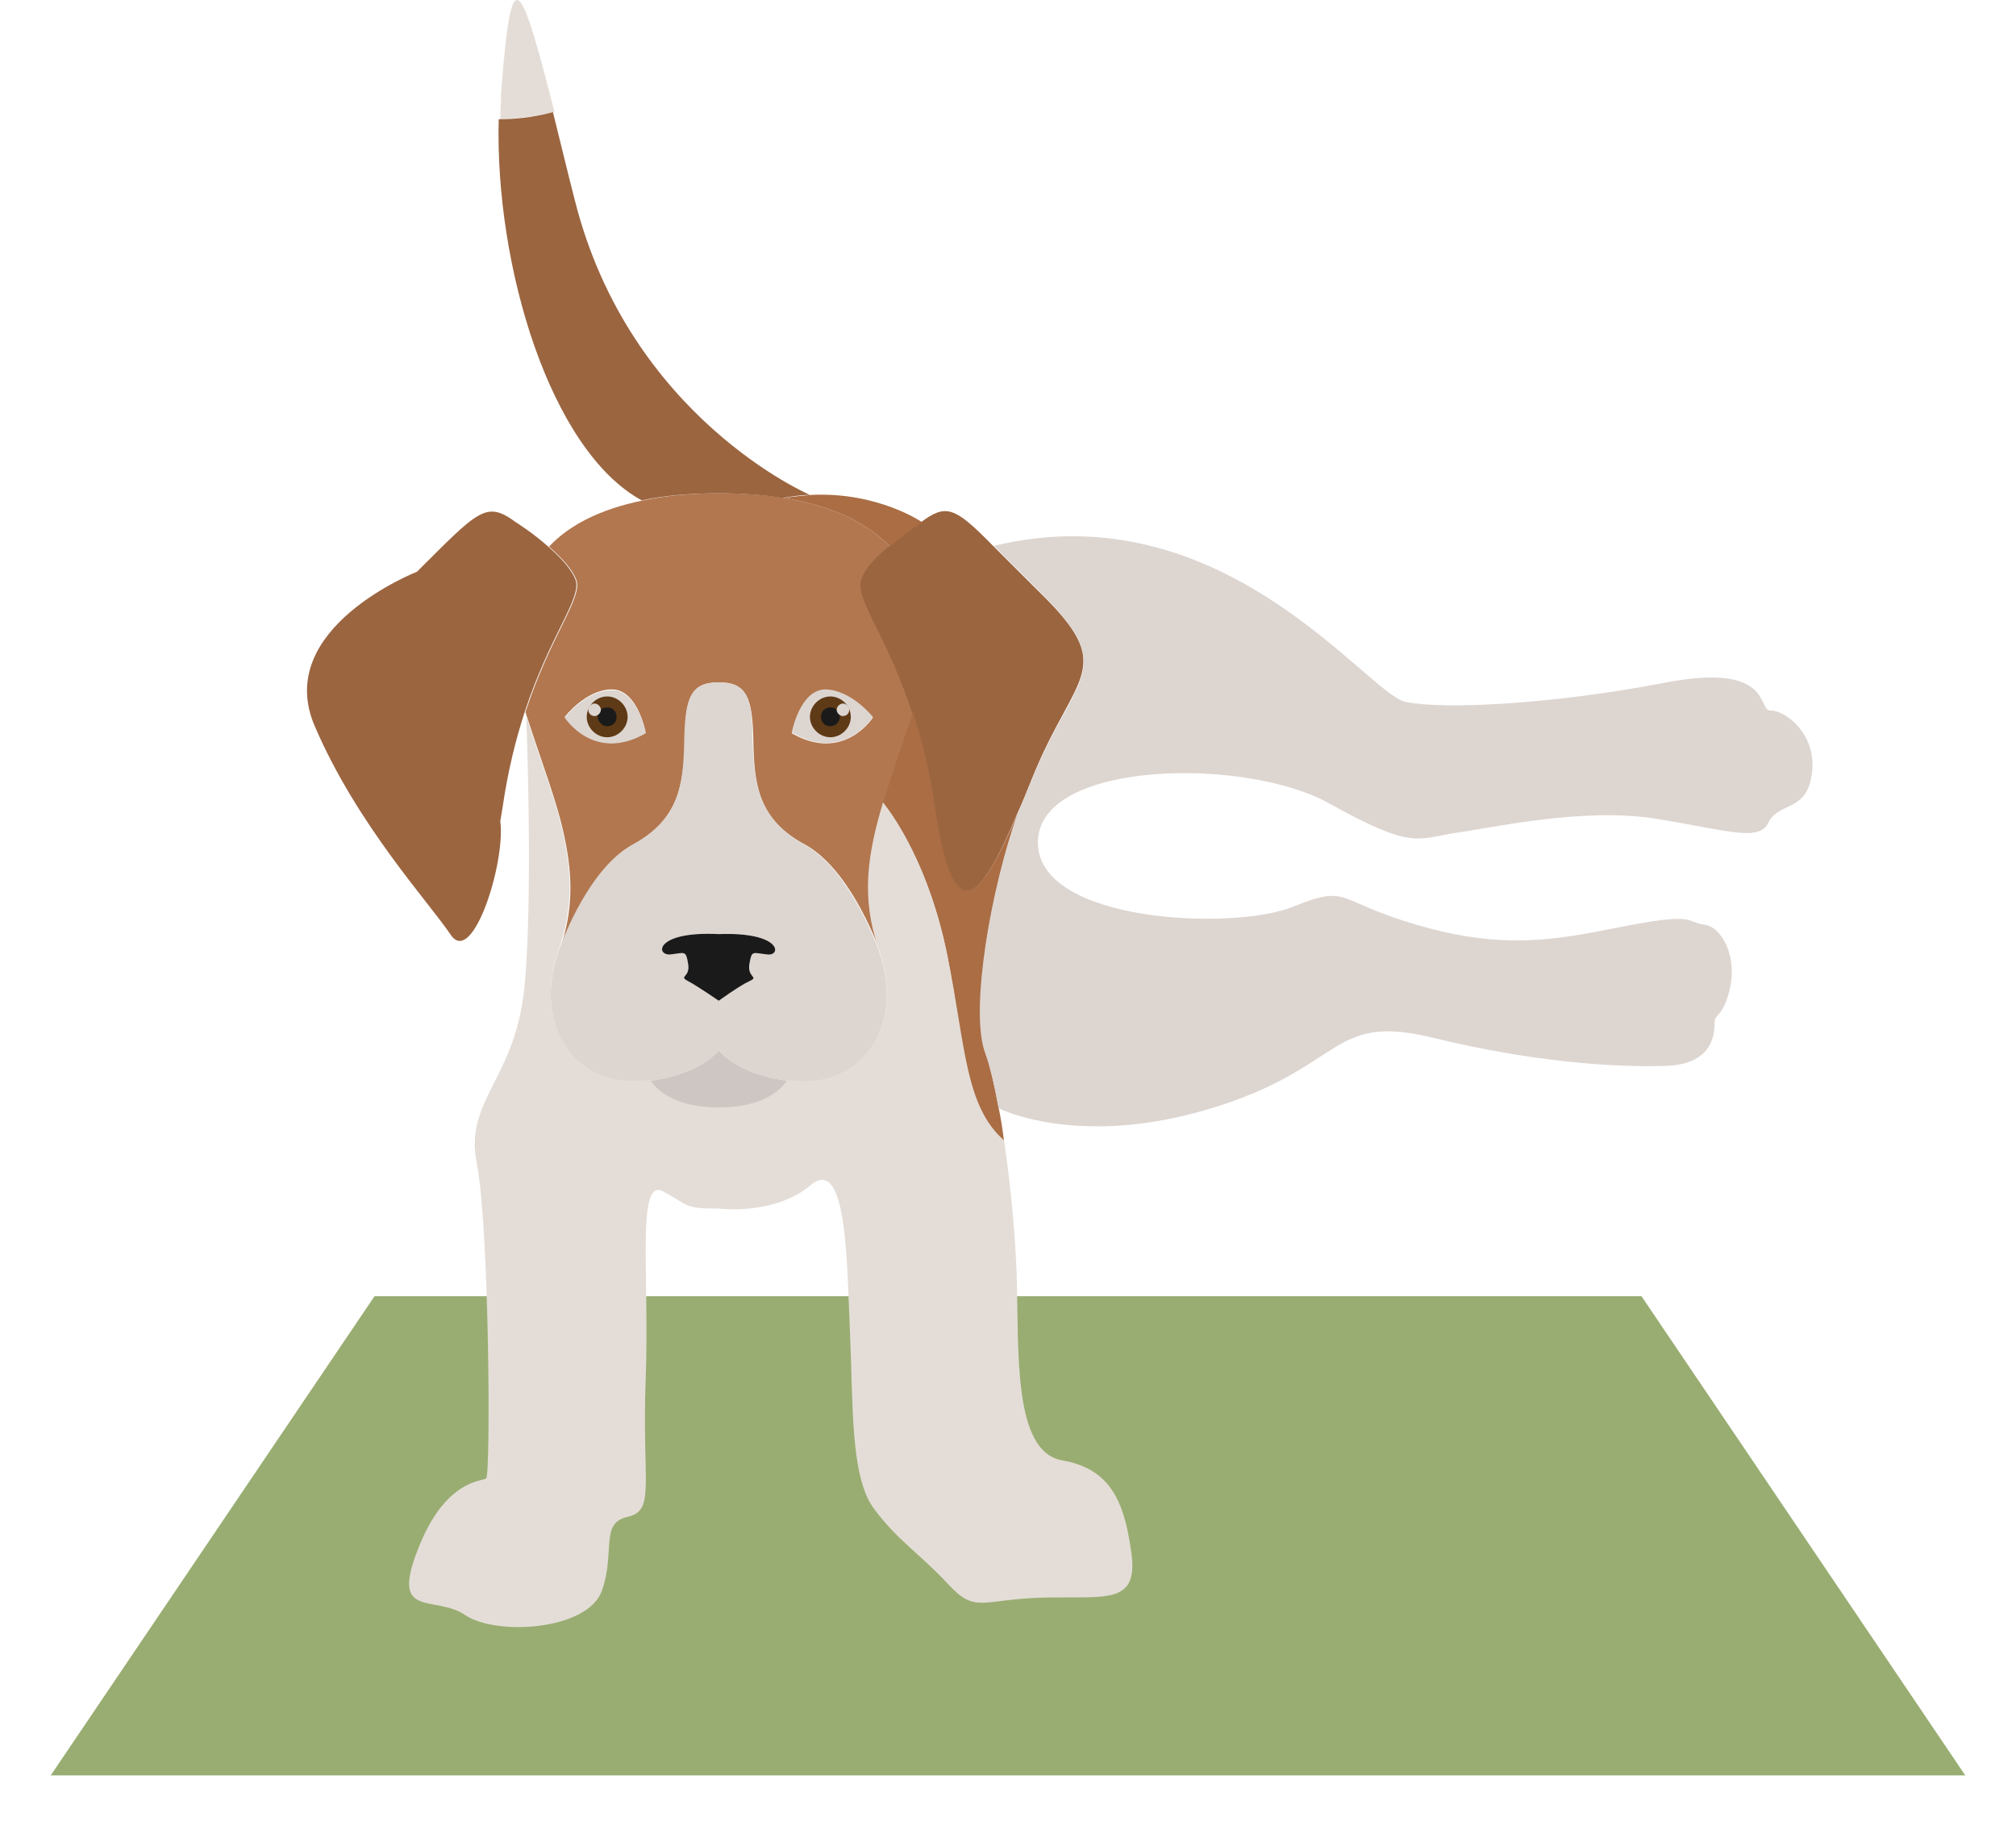
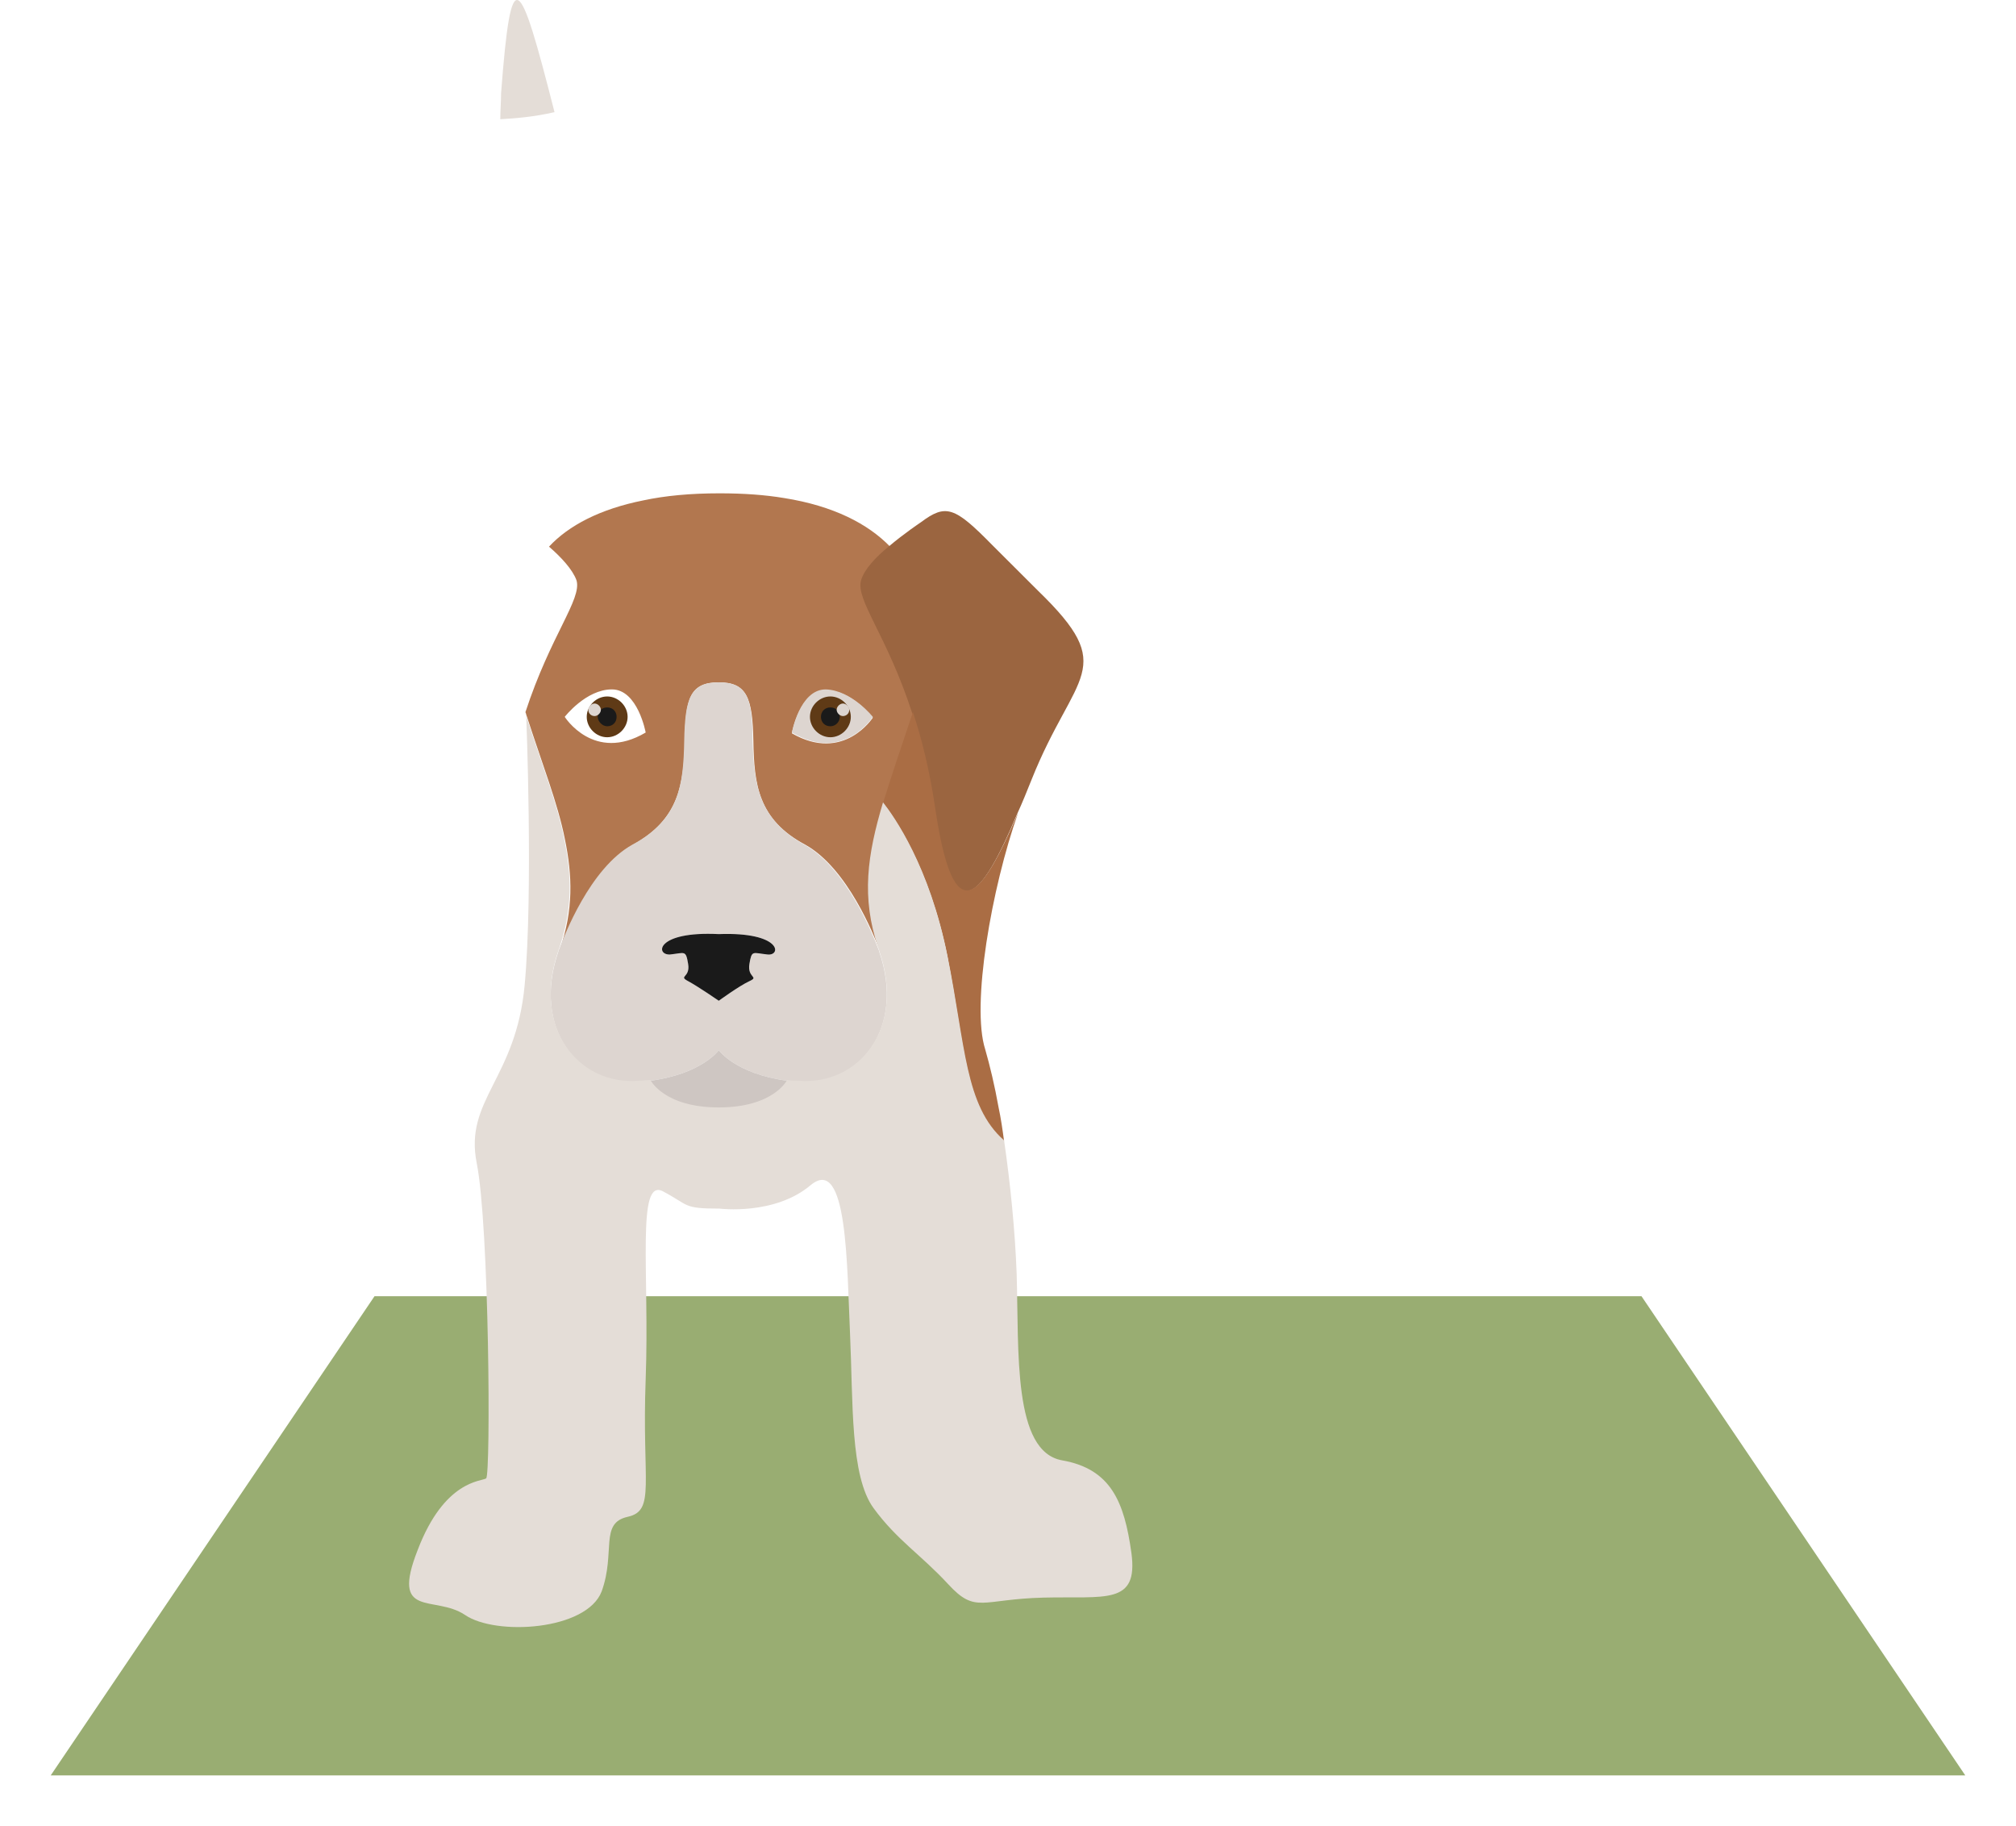
<svg xmlns="http://www.w3.org/2000/svg" width="159" height="144" viewBox="0 0 159 144" fill="none">
  <g filter="url(#filter0_d)">
    <path d="M129.461 98.212H79.5H29.539L4 136H79.5H155L129.461 98.212Z" fill="#99AD72" />
  </g>
  <path d="M68.033 45.766C68.281 44.901 69.21 43.911 70.202 43.107C68.467 41.313 65.739 39.891 61.834 39.272C60.346 39.025 58.673 38.901 56.751 38.901C54.458 38.901 52.474 39.087 50.739 39.458C47.329 40.138 44.85 41.437 43.3 43.107C44.23 43.911 45.16 44.901 45.47 45.766C45.904 47.251 43.424 50.096 41.44 56.157C41.502 56.28 41.502 56.404 41.564 56.528C42.804 60.362 43.982 63.331 44.54 66.114C45.16 69.082 45.222 71.742 44.168 74.834C44.54 73.844 46.647 68.464 49.933 66.609C53.59 64.568 53.9 61.846 54.024 58.445C54.024 55.043 54.458 53.806 56.689 53.806C58.921 53.806 59.355 55.043 59.417 58.445C59.479 61.846 59.788 64.629 63.508 66.609C66.855 68.464 68.963 73.844 69.335 74.834C67.971 70.814 68.467 67.474 69.706 63.331C70.326 61.29 71.07 59.125 71.938 56.528C72 56.404 72 56.28 72.062 56.157C70.078 50.096 67.537 47.251 68.033 45.766ZM44.54 56.528C44.54 56.528 46.213 54.363 48.259 54.363C50.304 54.363 50.924 57.764 50.924 57.764C46.833 60.176 44.54 56.528 44.54 56.528ZM62.454 57.826C62.454 57.826 63.074 54.425 65.119 54.425C67.165 54.425 68.839 56.589 68.839 56.589C68.839 56.589 66.545 60.176 62.454 57.826Z" fill="#B2774F" />
  <path d="M69.334 75.02C69.334 75.02 69.334 74.958 69.272 74.834C68.9 73.845 66.793 68.464 63.445 66.609C59.788 64.568 59.478 61.846 59.354 58.445C59.354 55.043 58.92 53.806 56.689 53.806C54.457 53.806 54.023 55.043 53.962 58.445C53.9 61.846 53.59 64.629 49.87 66.609C46.523 68.464 44.477 73.845 44.106 74.834C44.044 74.958 44.044 75.02 44.044 75.02C41.936 81.081 45.593 85.657 50.366 85.286C50.676 85.286 50.986 85.224 51.296 85.224C55.387 84.668 56.689 82.812 56.689 82.812C56.689 82.812 57.991 84.668 62.082 85.224C62.392 85.286 62.702 85.286 63.011 85.286C67.784 85.657 71.442 81.081 69.334 75.02ZM60.532 75.267C59.354 75.143 59.292 74.896 59.106 76.009C58.92 77.123 59.912 76.999 59.106 77.37C58.3 77.741 56.689 78.916 56.689 78.916C56.689 78.916 55.077 77.803 54.271 77.37C53.466 76.937 54.457 77.123 54.271 76.009C54.085 74.896 54.023 75.143 52.846 75.267C51.668 75.329 51.73 73.412 56.689 73.659C61.648 73.474 61.648 75.391 60.532 75.267Z" fill="#DDD5D0" />
  <path d="M60.532 75.267C59.354 75.143 59.292 74.896 59.106 76.009C58.92 77.122 59.912 76.999 59.106 77.37C58.301 77.741 56.689 78.916 56.689 78.916C56.689 78.916 55.077 77.803 54.272 77.37C53.466 76.937 54.458 77.122 54.272 76.009C54.086 74.896 54.024 75.143 52.846 75.267C51.668 75.329 51.73 73.412 56.689 73.659C61.648 73.474 61.648 75.391 60.532 75.267Z" fill="#1A1A1A" />
  <path d="M81.361 61.475C80.989 62.403 80.617 63.331 80.245 64.135C77.393 70.876 75.162 73.845 73.674 63.64C73.24 60.733 72.62 58.259 71.939 56.218C69.955 50.096 67.475 47.313 67.909 45.766C68.157 44.901 69.087 43.911 70.079 43.107C71.319 42.056 72.62 41.19 72.62 41.19C74.604 39.706 75.286 39.953 78.261 42.983C79.191 43.911 80.369 45.086 81.856 46.57C88.303 52.817 84.77 52.941 81.361 61.475Z" fill="#9B6540" />
  <path d="M68.839 56.528C68.839 56.528 66.545 60.177 62.454 57.765C62.454 57.765 63.074 54.363 65.12 54.363C67.165 54.425 68.839 56.528 68.839 56.528Z" fill="#DDD5D0" />
  <path d="M62.082 85.224C62.082 85.224 61.028 87.389 56.689 87.389C52.288 87.389 51.296 85.224 51.296 85.224C55.387 84.668 56.689 82.812 56.689 82.812C56.689 82.812 57.99 84.668 62.082 85.224Z" fill="#CEC6C2" />
-   <path d="M50.925 57.826C46.834 60.176 44.54 56.589 44.54 56.589C44.54 56.589 46.214 54.425 48.259 54.425C50.305 54.425 50.925 57.826 50.925 57.826Z" fill="#DDD5D0" />
  <path d="M46.275 56.528C46.275 55.662 47.019 54.92 47.887 54.92C48.755 54.92 49.499 55.662 49.499 56.528C49.499 57.394 48.755 58.136 47.887 58.136C47.019 58.136 46.275 57.394 46.275 56.528Z" fill="#5F3A16" />
  <path d="M47.144 56.528C47.144 56.095 47.453 55.785 47.887 55.785C48.321 55.785 48.631 56.095 48.631 56.528C48.631 56.961 48.321 57.27 47.887 57.27C47.516 57.27 47.144 56.899 47.144 56.528Z" fill="#1A1A1A" />
  <path d="M46.399 55.971C46.399 55.724 46.647 55.476 46.895 55.476C47.143 55.476 47.391 55.724 47.391 55.971C47.391 56.218 47.143 56.466 46.895 56.466C46.647 56.466 46.399 56.28 46.399 55.971Z" fill="#DDD5D0" />
  <path d="M67.103 56.528C67.103 55.662 66.359 54.92 65.492 54.92C64.624 54.92 63.88 55.662 63.88 56.528C63.88 57.394 64.624 58.136 65.492 58.136C66.359 58.136 67.103 57.394 67.103 56.528Z" fill="#5F3A16" />
  <path d="M66.236 56.528C66.236 56.095 65.926 55.785 65.492 55.785C65.058 55.785 64.748 56.095 64.748 56.528C64.748 56.961 65.058 57.27 65.492 57.27C65.926 57.27 66.236 56.899 66.236 56.528Z" fill="#1A1A1A" />
  <path d="M66.979 55.971C66.979 55.724 66.731 55.476 66.483 55.476C66.235 55.476 65.987 55.724 65.987 55.971C65.987 56.218 66.235 56.466 66.483 56.466C66.731 56.466 66.979 56.28 66.979 55.971Z" fill="#DDD5D0" />
  <path d="M78.757 87.327C78.943 88.193 79.067 89.059 79.191 89.986C76.091 87.327 76.091 82.503 74.728 75.453C73.302 68.34 70.512 64.444 69.644 63.331C70.264 61.29 71.008 59.125 71.876 56.528C71.938 56.404 71.938 56.28 72 56.157C72.682 58.197 73.302 60.671 73.736 63.578C75.223 73.783 77.393 70.814 80.306 64.073C78.199 70.01 76.587 79.287 77.703 82.75C78.075 84.049 78.447 85.595 78.757 87.327Z" fill="#AA6D44" />
  <path d="M82.29 125.981C77.393 126.105 76.96 127.28 74.79 124.93C72.62 122.58 70.761 121.466 68.901 118.931C67.042 116.395 67.29 110.581 67.042 105.201C66.794 99.882 66.856 91.038 63.942 93.45C61.091 95.862 56.752 95.305 56.752 95.305C53.838 95.305 54.396 95.058 52.289 93.945C50.181 92.831 51.235 100.439 50.925 108.726C50.615 116.952 51.731 119.116 49.499 119.611C47.268 120.106 48.569 122.394 47.454 125.486C46.276 128.579 39.086 129.012 36.668 127.342C34.251 125.734 30.779 127.713 32.949 122.208C35.056 116.704 37.97 116.828 38.342 116.58C38.714 116.333 38.59 96.666 37.598 91.718C36.606 86.709 40.697 85.101 41.379 77.679C42.061 70.319 41.503 56.466 41.503 56.466C42.743 60.3 43.92 63.269 44.478 66.052C45.098 69.021 45.16 71.68 44.106 74.772C44.044 74.896 44.044 74.958 44.044 74.958C41.937 81.019 45.594 85.595 50.367 85.224C50.677 85.224 50.987 85.162 51.297 85.162C51.297 85.162 52.351 87.327 56.69 87.327C61.029 87.327 62.083 85.162 62.083 85.162C62.393 85.224 62.703 85.224 63.012 85.224C67.785 85.595 71.443 81.019 69.335 74.958C69.335 74.958 69.335 74.896 69.273 74.772C67.909 70.752 68.405 67.413 69.645 63.269C70.513 64.382 73.302 68.278 74.728 75.391C76.154 82.441 76.092 87.203 79.191 89.925C79.687 93.326 80.059 97.099 80.183 100.439C80.369 106.623 79.873 114.478 83.778 115.158C87.621 115.838 88.675 118.436 89.233 122.456C89.791 126.6 87.187 125.857 82.29 125.981Z" fill="#E4DDD7" />
-   <path d="M41.379 56.157C40.697 58.259 40.077 60.671 39.643 63.64C39.581 64.011 39.519 64.382 39.457 64.753C39.891 67.969 37.287 76.257 35.552 73.721C33.816 71.123 28.175 65.062 24.828 57.27C21.481 49.539 32.886 45.086 32.886 45.086C37.783 40.2 38.341 39.458 40.697 41.19C40.697 41.19 41.998 41.994 43.238 43.107C44.168 43.911 45.098 44.9 45.408 45.766C45.842 47.251 43.362 50.096 41.379 56.157Z" fill="#9B6540" />
-   <path d="M142.913 60.919C142.541 64.073 140.309 63.207 139.504 64.815C138.76 66.423 136.404 65.495 130.639 64.568C124.937 63.64 117.87 65.248 114.771 65.681C111.671 66.176 111.362 66.98 104.791 63.331C98.22 59.682 81.98 59.929 81.856 66.361C81.732 72.793 97.353 73.412 102.002 71.494C106.589 69.639 105.163 71.123 112.353 73.102C119.482 75.082 123.821 73.845 128.78 72.917C133.739 71.989 132.995 72.731 134.421 72.917C135.846 73.103 136.962 75.453 136.466 77.803C135.97 80.153 135.226 79.967 135.226 80.586C135.226 81.266 135.288 83.925 131.383 84.049C127.478 84.173 121.093 83.802 112.973 81.823C104.853 79.844 106.093 84.173 95.555 87.389C85.017 90.605 78.757 87.389 78.757 87.389C78.447 85.657 78.075 84.049 77.641 82.874C76.525 79.473 78.137 70.134 80.244 64.197C80.616 63.331 80.988 62.465 81.36 61.537C84.769 53.064 88.302 52.879 81.98 46.632C80.492 45.148 79.314 43.973 78.385 43.045C96.485 38.654 107.828 54.734 110.866 55.353C113.903 55.971 122.395 55.538 131.135 53.868C139.876 52.137 138.574 56.033 139.628 56.033C140.681 55.971 143.285 57.765 142.913 60.919Z" fill="#DDD5D0" />
-   <path d="M72.744 41.19C72.744 41.19 71.442 41.994 70.202 43.107C68.467 41.313 65.739 39.891 61.834 39.273C62.578 39.149 63.322 39.087 64.004 39.025C69.272 38.778 72.744 41.19 72.744 41.19Z" fill="#AA6D44" />
  <path d="M43.734 8.844C42.123 9.215 40.635 9.339 39.457 9.401C39.457 8.72 39.519 8.04 39.519 7.36C40.325 -3.216 40.945 -2.103 43.734 8.844Z" fill="#E4DDD7" />
-   <path d="M63.88 39.025C63.198 39.025 62.454 39.149 61.71 39.273C60.222 39.025 58.549 38.901 56.627 38.901C54.334 38.901 52.35 39.087 50.615 39.458C43.362 35.5 39.023 20.904 39.333 9.401C40.511 9.401 41.998 9.277 43.61 8.844C44.106 10.823 44.664 13.174 45.346 15.833C49.685 32.964 63.88 39.025 63.88 39.025Z" fill="#9B6540" />
  <defs>
    <filter id="filter0_d" x="0" y="98.212" width="159" height="45.788" filterUnits="userSpaceOnUse" color-interpolation-filters="sRGB">
      <feFlood flood-opacity="0" result="BackgroundImageFix" />
      <feColorMatrix in="SourceAlpha" type="matrix" values="0 0 0 0 0 0 0 0 0 0 0 0 0 0 0 0 0 0 127 0" />
      <feOffset dy="4" />
      <feGaussianBlur stdDeviation="2" />
      <feColorMatrix type="matrix" values="0 0 0 0 0 0 0 0 0 0 0 0 0 0 0 0 0 0 0.25 0" />
      <feBlend mode="normal" in2="BackgroundImageFix" result="effect1_dropShadow" />
      <feBlend mode="normal" in="SourceGraphic" in2="effect1_dropShadow" result="shape" />
    </filter>
  </defs>
</svg>